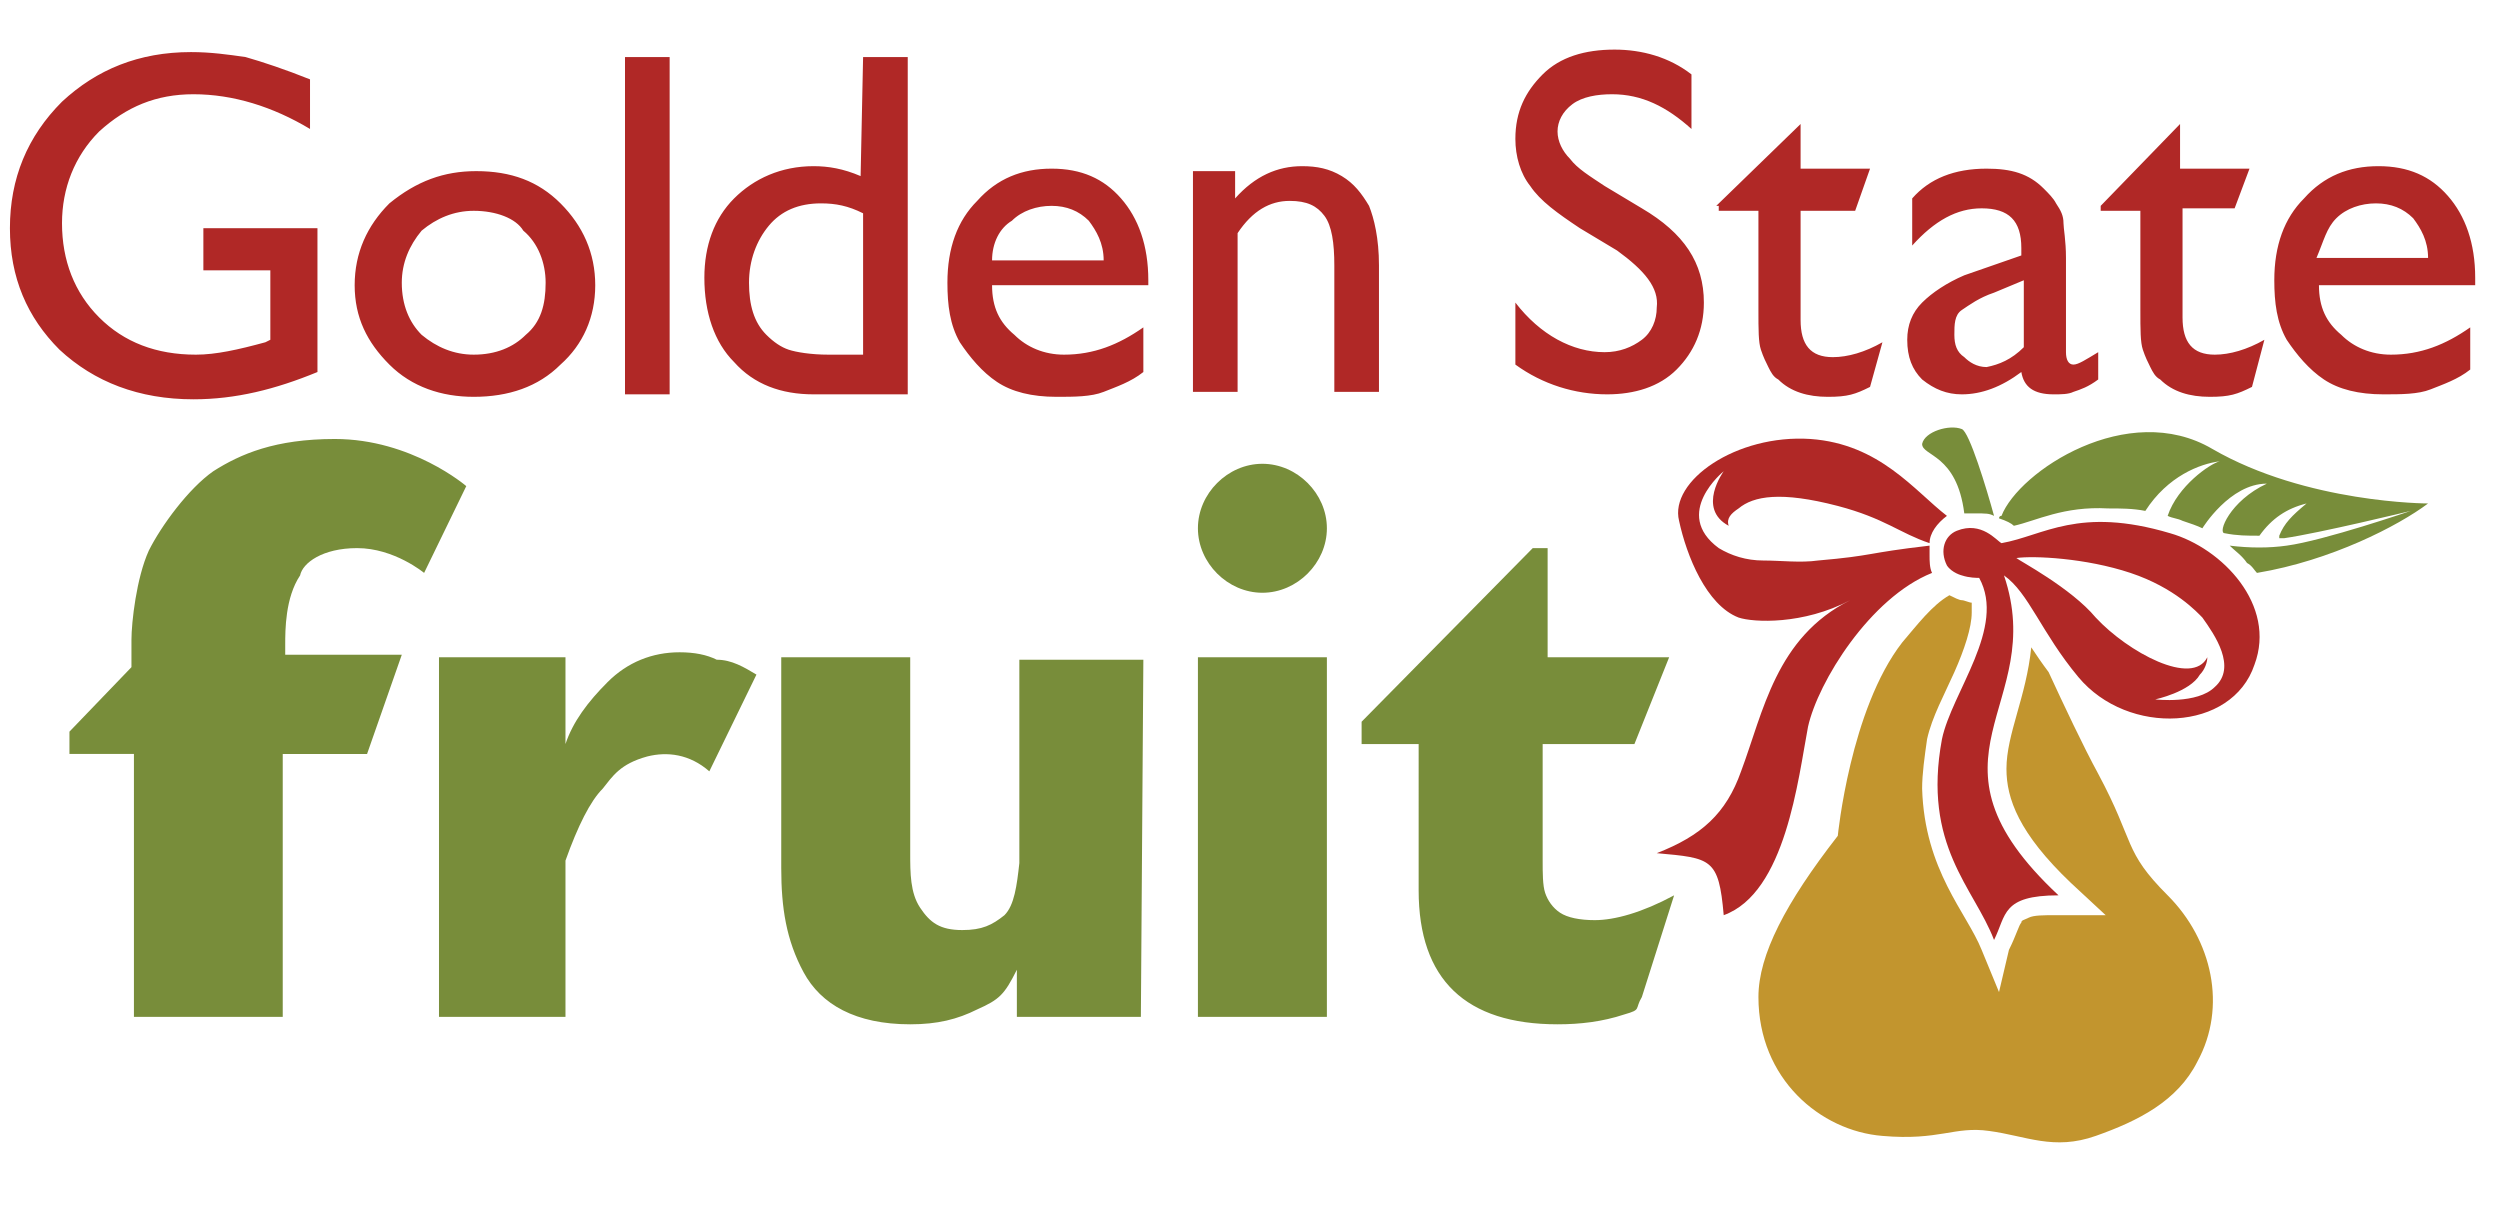
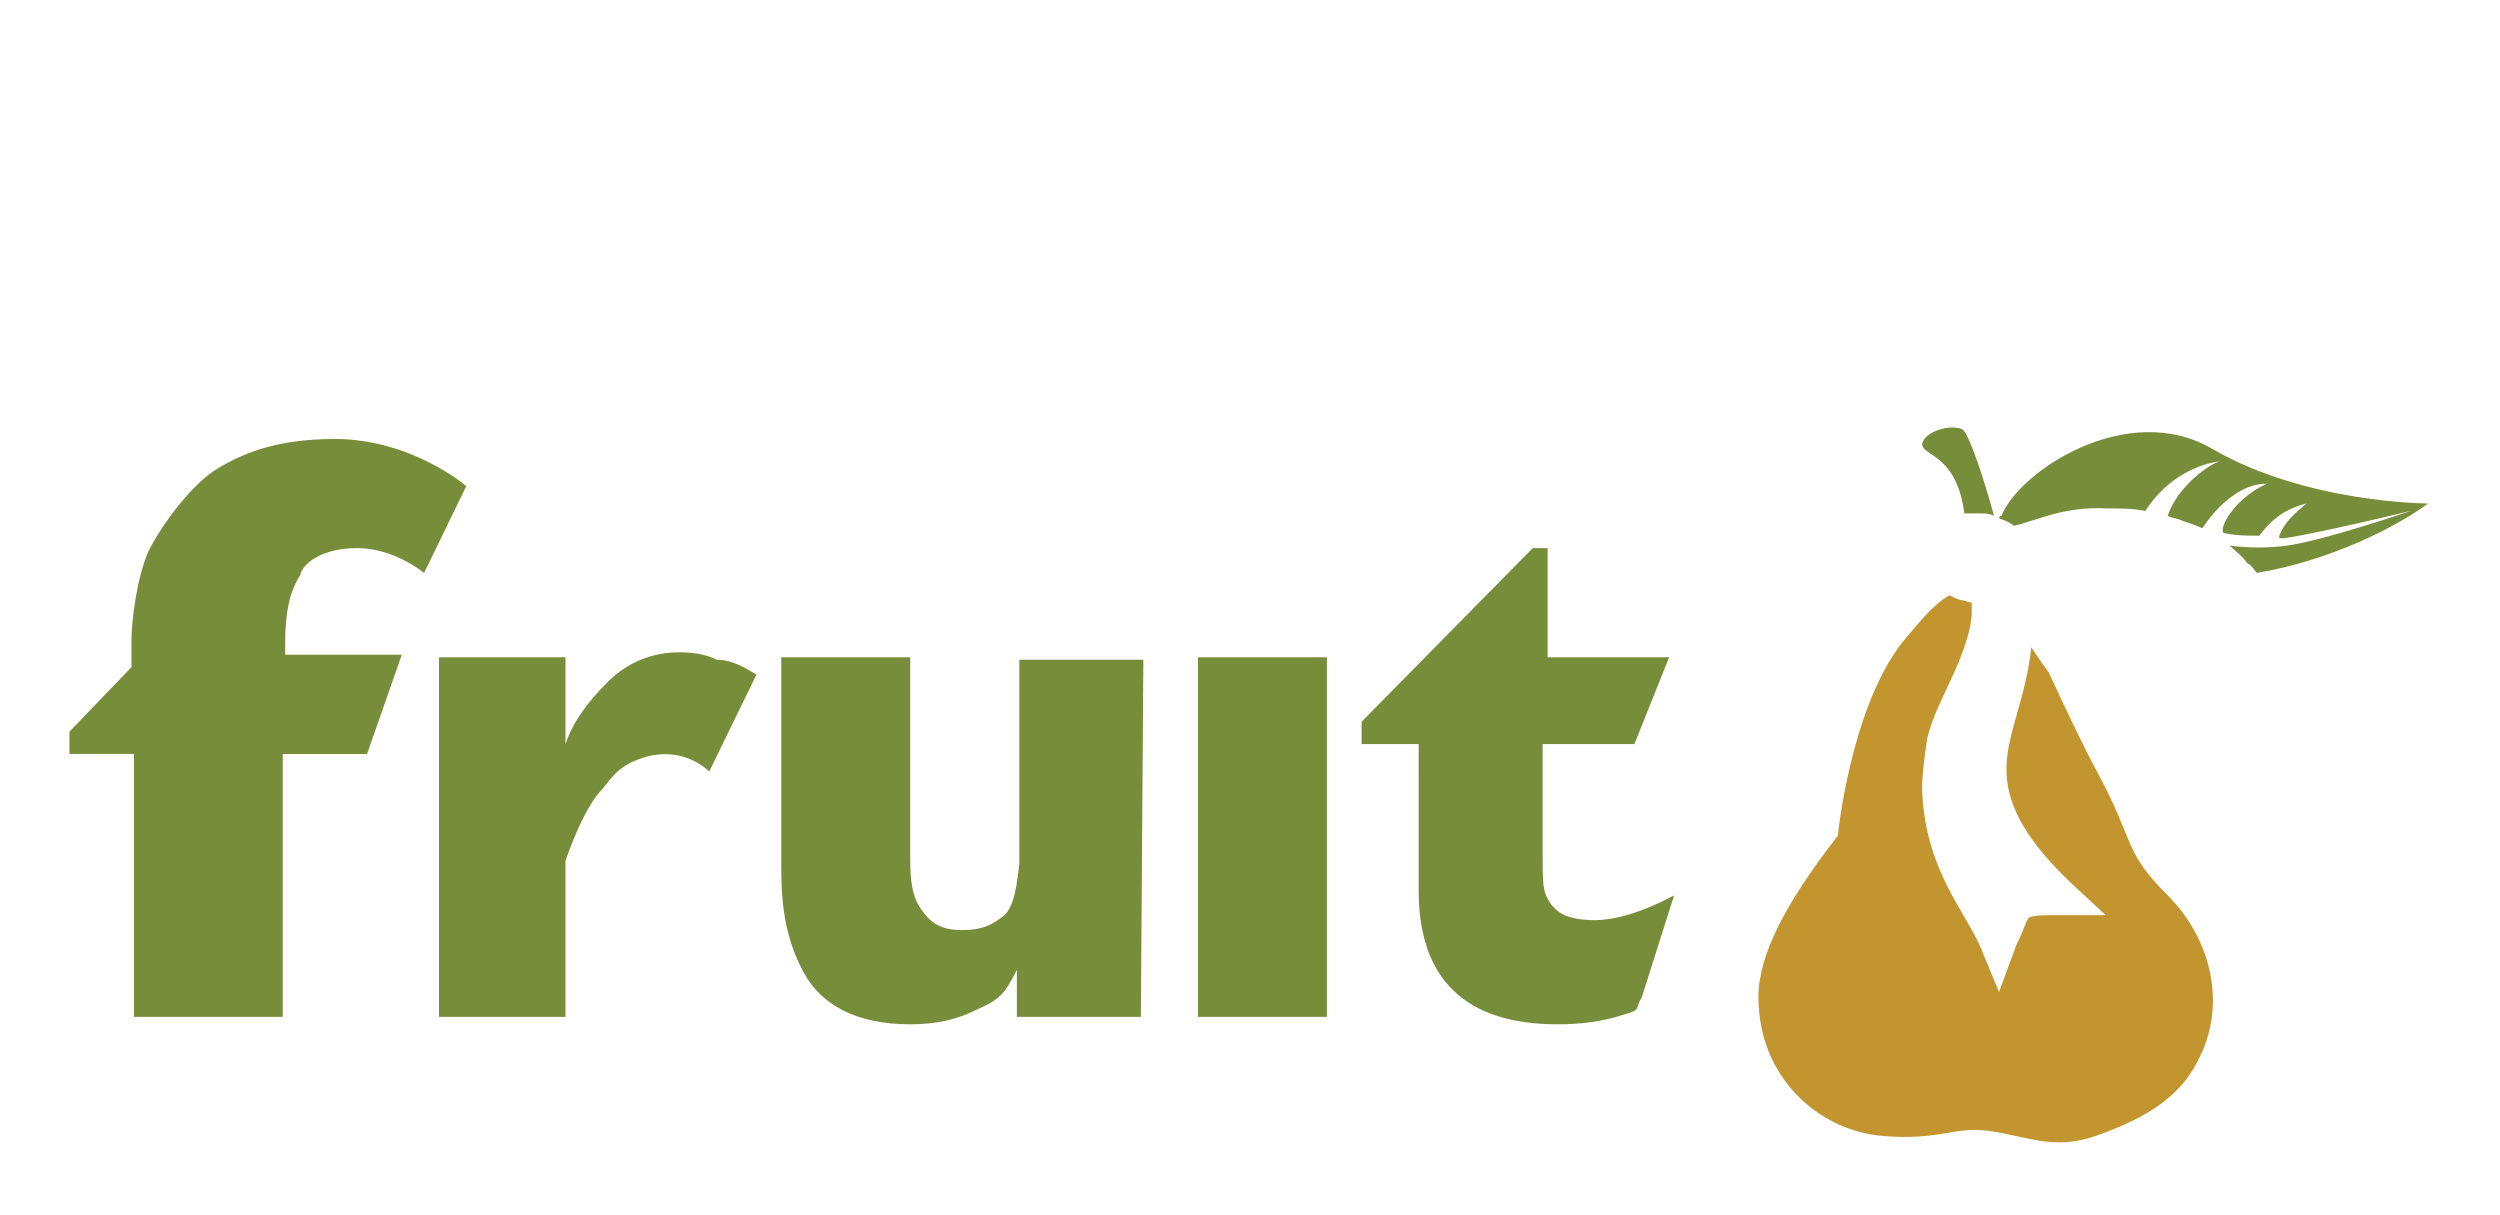
<svg xmlns="http://www.w3.org/2000/svg" version="1.1" id="Layer_1" x="0px" y="0px" viewBox="0 0 100.8 49" style="enable-background:new 0 0 100.8 49;" xml:space="preserve">
  <style type="text/css">
	.st0{fill:#C2952E;}
	.st1{fill:#788D3A;}
	.st2{fill:#B02826;}
</style>
-   <path id="Yellow" class="st0" d="M87.4,36.1c-1.8-1.8-1.3-2.1-2.8-4.9c-0.6-1.1-1.4-2.8-2-4.1c-0.3-0.4-0.5-0.7-0.7-1  c-0.2,2-1,3.5-1,4.9c0,1.2,0.5,2.6,2.6,4.6l1.4,1.3h-2c-0.5,0-0.9,0-1.1,0.1s-0.3,0.1-0.3,0.2c-0.1,0.1-0.2,0.5-0.5,1.1L80.6,40  l-0.7-1.7c-0.6-1.5-2.3-3.2-2.4-6.5c0-0.6,0.1-1.3,0.2-2c0.2-0.9,0.7-1.8,1.1-2.7c0.4-0.9,0.7-1.8,0.7-2.4c0-0.1,0-0.3,0-0.4  c-0.1,0-0.3-0.1-0.4-0.1s-0.3-0.1-0.5-0.2c-0.7,0.4-1.3,1.2-1.9,1.9c-2.1,2.7-2.6,7.8-2.6,7.8c-2.1,2.7-3.2,4.8-3.2,6.5  c0,3.3,2.5,5.4,5,5.6c2.3,0.2,2.9-0.4,4.3-0.2c1.5,0.2,2.6,0.8,4.3,0.2c1.7-0.6,3.3-1.4,4.1-3C89.8,40.6,89.2,37.9,87.4,36.1" />
+   <path id="Yellow" class="st0" d="M87.4,36.1c-1.8-1.8-1.3-2.1-2.8-4.9c-0.6-1.1-1.4-2.8-2-4.1c-0.3-0.4-0.5-0.7-0.7-1  c-0.2,2-1,3.5-1,4.9c0,1.2,0.5,2.6,2.6,4.6l1.4,1.3h-2c-0.5,0-0.9,0-1.1,0.1c-0.1,0.1-0.2,0.5-0.5,1.1L80.6,40  l-0.7-1.7c-0.6-1.5-2.3-3.2-2.4-6.5c0-0.6,0.1-1.3,0.2-2c0.2-0.9,0.7-1.8,1.1-2.7c0.4-0.9,0.7-1.8,0.7-2.4c0-0.1,0-0.3,0-0.4  c-0.1,0-0.3-0.1-0.4-0.1s-0.3-0.1-0.5-0.2c-0.7,0.4-1.3,1.2-1.9,1.9c-2.1,2.7-2.6,7.8-2.6,7.8c-2.1,2.7-3.2,4.8-3.2,6.5  c0,3.3,2.5,5.4,5,5.6c2.3,0.2,2.9-0.4,4.3-0.2c1.5,0.2,2.6,0.8,4.3,0.2c1.7-0.6,3.3-1.4,4.1-3C89.8,40.6,89.2,37.9,87.4,36.1" />
  <path id="Green" class="st1" d="M46,41h-5v-1.9c-0.5,1-0.7,1.2-1.6,1.6c-0.8,0.4-1.6,0.6-2.7,0.6c-2.2,0-3.6-0.8-4.3-2.1  s-0.9-2.6-0.9-4.2v-8.5h5.2v7.9c0,0.8,0,1.6,0.4,2.2c0.4,0.6,0.8,0.9,1.7,0.9c0.8,0,1.2-0.2,1.7-0.6c0.4-0.4,0.5-1.2,0.6-2.1v-8.2h5  L46,41 M48.3,26.5h5.2V41h-5.2V26.5z M66.2,40.2c-0.3,0.5,0,0.5-0.7,0.7c-0.9,0.3-1.8,0.4-2.7,0.4c-3.7,0-5.6-1.8-5.6-5.4V30h-2.3  v-0.9l6.9-7h0.6v4.4h4.9L65.9,30h-3.7v4.7c0,0.5,0,1,0.1,1.3s0.3,0.6,0.6,0.8c0.3,0.2,0.8,0.3,1.4,0.3c0.8,0,1.9-0.3,3.2-1  L66.2,40.2z M30.5,27.2l-1.9,3.9c-0.8-0.7-1.7-0.8-2.5-0.6c-1.1,0.3-1.4,0.8-1.8,1.3c-0.5,0.5-1,1.5-1.5,2.9V41h-5.1V26.5h5.1V30  c0.3-0.9,0.9-1.7,1.7-2.5c0.8-0.8,1.8-1.2,2.9-1.2c0.6,0,1.1,0.1,1.5,0.3C29.5,26.6,30,26.9,30.5,27.2z M14.4,22.1  c1.5,0,2.7,1,2.7,1l1.7-3.5c0,0-2.2-1.9-5.3-1.9c-2.4,0-3.8,0.6-4.9,1.3c-1,0.7-2.1,2.2-2.6,3.2c-0.5,1.1-0.7,2.9-0.7,3.6v1.1  l-2.5,2.6v0.9h2.6V41h6V30.7v-0.3h3.4l1.4-4h-4.7V26c0-0.6,0-1.9,0.6-2.8C12.2,22.7,13,22.1,14.4,22.1z M81.2,21.2  c-0.1-0.1-0.3-0.2-0.6-0.3c0,0,0-0.1,0.1-0.1c0.7-1.8,5.1-4.7,8.5-2.7c3.8,2.2,8.7,2.2,8.7,2.2c-1.2,0.9-3.9,2.3-6.9,2.8  c-0.1-0.1-0.2-0.3-0.4-0.4c-0.2-0.3-0.5-0.5-0.7-0.7c0.8,0.1,1.6,0.1,2.3,0c1.5-0.2,5-1.4,5-1.4s-3.7,0.9-5.1,1.1  c-0.2,0-0.2,0-0.2,0s0,0,0-0.1c0.2-0.5,0.5-0.8,1.1-1.3c-0.8,0.2-1.4,0.6-1.9,1.3c-0.5,0-0.9,0-1.4-0.1c-0.3,0,0.2-1.3,1.7-2  c-1.5,0-2.6,1.8-2.6,1.8c-0.2-0.1-0.5-0.2-0.8-0.3c-0.2-0.1-0.4-0.1-0.6-0.2c0.4-1.2,1.7-2.1,2.1-2.2c-0.8,0.1-2.1,0.6-3,2  c-0.5-0.1-1-0.1-1.5-0.1C83.2,20.4,82.1,21,81.2,21.2 M80.4,20.8c-0.3-1.1-1-3.4-1.3-3.5c-0.5-0.2-1.5,0.1-1.6,0.6  c0,0.5,1.4,0.4,1.7,2.8c0.2,0,0.3,0,0.4,0C80.1,20.7,80.2,20.7,80.4,20.8z" />
-   <path id="Red" class="st2" d="M8.2,9.2h4.6V15c-1.7,0.7-3.3,1.1-5,1.1c-2.2,0-4-0.7-5.4-2c-1.3-1.3-2-2.9-2-4.9s0.7-3.7,2.1-5.1  c1.4-1.3,3.1-2,5.2-2c0.8,0,1.5,0.1,2.2,0.2c0.7,0.2,1.6,0.5,2.6,0.9v2C11,4.3,9.4,3.8,7.8,3.8C6.3,3.8,5.1,4.3,4,5.3  C3,6.3,2.5,7.6,2.5,9c0,1.5,0.5,2.8,1.5,3.8s2.3,1.5,3.9,1.5c0.8,0,1.7-0.2,2.8-0.5l0.2-0.1v-2.8H8.2V9.2 M19.2,6.9  c1.4,0,2.5,0.4,3.4,1.3s1.4,2,1.4,3.3s-0.5,2.4-1.4,3.2c-0.9,0.9-2.1,1.3-3.5,1.3c-1.3,0-2.5-0.4-3.4-1.3c-0.9-0.9-1.4-1.9-1.4-3.2  s0.5-2.4,1.4-3.3C16.8,7.3,17.9,6.9,19.2,6.9z M19.1,8.5c-0.8,0-1.5,0.3-2.1,0.8c-0.5,0.6-0.8,1.3-0.8,2.1c0,0.9,0.3,1.6,0.8,2.1  c0.6,0.5,1.3,0.8,2.1,0.8c0.9,0,1.6-0.3,2.1-0.8c0.6-0.5,0.8-1.2,0.8-2.1c0-0.8-0.3-1.6-0.9-2.1C20.8,8.8,20,8.5,19.1,8.5z   M25.2,2.3H27v13.6h-1.8V2.3z M34.8,2.3h1.8v13.6h-3.8c-1.3,0-2.4-0.4-3.2-1.3c-0.8-0.8-1.2-2-1.2-3.4c0-1.3,0.4-2.4,1.2-3.2  s1.9-1.3,3.2-1.3c0.6,0,1.2,0.1,1.9,0.4L34.8,2.3z M34.8,14.3V8.6c-0.6-0.3-1.1-0.4-1.7-0.4c-0.9,0-1.6,0.3-2.1,0.9  c-0.5,0.6-0.8,1.4-0.8,2.3c0,0.9,0.2,1.6,0.7,2.1c0.3,0.3,0.6,0.5,0.9,0.6c0.3,0.1,0.9,0.2,1.6,0.2H34.8z M46.2,11.5H40  c0,0.9,0.3,1.5,0.9,2c0.5,0.5,1.2,0.8,2,0.8c1.2,0,2.2-0.4,3.2-1.1V15c-0.5,0.4-1.1,0.6-1.6,0.8S43.3,16,42.6,16  c-1,0-1.8-0.2-2.4-0.6c-0.6-0.4-1.1-1-1.5-1.6c-0.4-0.7-0.5-1.5-0.5-2.4c0-1.4,0.4-2.5,1.2-3.3c0.8-0.9,1.8-1.3,3-1.3  s2.1,0.4,2.8,1.2s1.1,1.9,1.1,3.3V11.5z M40,10.5h4.5c0-0.7-0.3-1.2-0.6-1.6c-0.4-0.4-0.9-0.6-1.5-0.6s-1.2,0.2-1.6,0.6  C40.3,9.2,40,9.8,40,10.5z M49.8,6.9V8c0.8-0.9,1.7-1.3,2.7-1.3c0.6,0,1.1,0.1,1.6,0.4s0.8,0.7,1.1,1.2c0.2,0.5,0.4,1.3,0.4,2.4v5.1  h-1.8v-5.1c0-0.9-0.1-1.6-0.4-2c-0.3-0.4-0.7-0.6-1.4-0.6c-0.8,0-1.5,0.4-2.1,1.3v6.4h-1.8V6.9L49.8,6.9L49.8,6.9z M65.2,10.1  l-1.5-0.9c-0.9-0.6-1.6-1.1-2-1.7c-0.4-0.5-0.6-1.2-0.6-1.9c0-1.1,0.4-1.9,1.1-2.6s1.7-1,2.9-1c1.1,0,2.2,0.3,3.1,1v2.2  c-1-0.9-2-1.4-3.2-1.4c-0.6,0-1.2,0.1-1.6,0.4s-0.6,0.7-0.6,1.1s0.2,0.8,0.5,1.1c0.3,0.4,0.8,0.7,1.4,1.1l1.5,0.9  c1.7,1,2.5,2.2,2.5,3.8c0,1.1-0.4,2-1.1,2.7s-1.7,1-2.8,1c-1.3,0-2.6-0.4-3.7-1.2v-2.5c1,1.3,2.3,2,3.6,2c0.6,0,1.1-0.2,1.5-0.5  s0.6-0.8,0.6-1.3C66.9,11.6,66.3,10.9,65.2,10.1z M69.2,8.3L72.6,5v1.8h2.8l-0.6,1.7h-2.2v4.4c0,1,0.4,1.5,1.3,1.5  c0.6,0,1.3-0.2,2-0.6l-0.5,1.8c-0.6,0.3-0.9,0.4-1.7,0.4c-0.8,0-1.5-0.2-2-0.7c-0.2-0.1-0.3-0.3-0.4-0.5s-0.2-0.4-0.3-0.7  c-0.1-0.3-0.1-0.8-0.1-1.6v-4h-1.6V8.3L69.2,8.3z M84.7,8.3L87.9,5v1.8h2.8l-0.6,1.6H88v4.4c0,1,0.4,1.5,1.3,1.5  c0.6,0,1.3-0.2,2-0.6l-0.5,1.9c-0.6,0.3-0.9,0.4-1.7,0.4c-0.8,0-1.5-0.2-2-0.7c-0.2-0.1-0.3-0.3-0.4-0.5s-0.2-0.4-0.3-0.7  c-0.1-0.3-0.1-0.8-0.1-1.6v-4h-1.6V8.3L84.7,8.3z M83.3,10.4v3.8c0,0.3,0.1,0.5,0.3,0.5c0.2,0,0.5-0.2,1-0.5v1.1  c-0.4,0.3-0.7,0.4-1,0.5c-0.2,0.1-0.5,0.1-0.8,0.1c-0.8,0-1.2-0.3-1.3-0.9c-0.8,0.6-1.6,0.9-2.4,0.9c-0.6,0-1.1-0.2-1.6-0.6  c-0.4-0.4-0.6-0.9-0.6-1.6c0-0.6,0.2-1.1,0.6-1.5s1-0.8,1.7-1.1l2.3-0.8V10c0-1.1-0.5-1.6-1.6-1.6c-1,0-1.9,0.5-2.8,1.5V8  c0.7-0.8,1.7-1.2,3-1.2c1,0,1.7,0.2,2.3,0.8c0.2,0.2,0.4,0.4,0.5,0.6c0.2,0.3,0.3,0.5,0.3,0.8C83.2,9.2,83.3,9.7,83.3,10.4z   M81.6,14v-2.7l-1.2,0.5c-0.6,0.2-1,0.5-1.3,0.7s-0.3,0.6-0.3,1s0.1,0.7,0.4,0.9c0.2,0.2,0.5,0.4,0.9,0.4  C80.6,14.7,81.1,14.5,81.6,14z M99.8,11.5h-6.3c0,0.9,0.3,1.5,0.9,2c0.5,0.5,1.2,0.8,2,0.8c1.2,0,2.2-0.4,3.2-1.1v1.7  c-0.5,0.4-1.1,0.6-1.6,0.8s-1.2,0.2-1.9,0.2c-1,0-1.8-0.2-2.4-0.6c-0.6-0.4-1.1-1-1.5-1.6c-0.4-0.7-0.5-1.5-0.5-2.4  c0-1.4,0.4-2.5,1.2-3.3c0.8-0.9,1.8-1.3,3-1.3s2.1,0.4,2.8,1.2c0.7,0.8,1.1,1.9,1.1,3.3L99.8,11.5z M93.4,10.4h4.5  c0-0.7-0.3-1.2-0.6-1.6c-0.4-0.4-0.9-0.6-1.5-0.6s-1.2,0.2-1.6,0.6S93.7,9.7,93.4,10.4z M77.8,22.4c0,0.2,0,0.5,0.1,0.7  c-2.5,1-4.6,4.4-5,6.2c-0.4,2.1-0.9,6.7-3.4,7.6c-0.2-2.3-0.5-2.3-2.7-2.5c1.8-0.7,2.8-1.6,3.4-3.3c0.9-2.4,1.4-5.4,4.4-6.9  c-1.9,1-3.9,0.9-4.5,0.7c-1.3-0.5-2.1-2.5-2.4-3.9c-0.4-1.6,2.3-3.5,5.3-3.3c2.8,0.2,4.2,2.1,5.5,3.1c-0.4,0.3-0.7,0.7-0.7,1.1  c-1.2-0.4-1.8-1-3.7-1.5c-2.3-0.6-3.4-0.4-4,0.1c-0.3,0.2-0.5,0.4-0.4,0.7c-1.3-0.7-0.2-2.2-0.2-2.2s-2.1,1.7-0.2,3.1  c0.5,0.3,1.1,0.5,1.8,0.5c0.7,0,1.5,0.1,2.2,0c2.3-0.2,1.9-0.3,4.5-0.6C77.8,22.2,77.8,22.3,77.8,22.4 M90.9,26.8  c-0.9,2.7-5.1,2.9-7.1,0.5c-1.5-1.8-2-3.4-3-4.1c1.8,5.3-3.8,7.3,2.2,12.9c-2.3,0-2.1,0.8-2.6,1.8c-0.8-2.1-2.9-3.8-2.1-8.1  c0.4-1.9,2.6-4.5,1.5-6.5c-0.1,0-0.4,0-0.7-0.1c0,0-0.4-0.1-0.6-0.4c-0.3-0.6-0.1-1.2,0.4-1.4c1-0.4,1.6,0.4,1.8,0.5  c1.7-0.3,3.1-1.5,6.8-0.4C89.6,22.1,91.8,24.4,90.9,26.8z M88.8,24.9c-0.2-0.2-1.1-1.2-2.9-1.8c-1.8-0.6-3.9-0.7-4.6-0.6  c0.1,0.1,2.2,1.2,3.2,2.4c1.3,1.4,3.9,2.8,4.5,1.6c0,0.2-0.1,0.5-0.3,0.7c-0.4,0.7-1.8,1-1.8,1s1.7,0.2,2.4-0.5  C90.2,26.9,89.3,25.6,88.8,24.9z" />
-   <path class="st1" d="M53.5,21.3c0-1.4-1.2-2.6-2.6-2.6c-1.4,0-2.6,1.2-2.6,2.6s1.2,2.6,2.6,2.6S53.5,22.7,53.5,21.3" />
</svg>